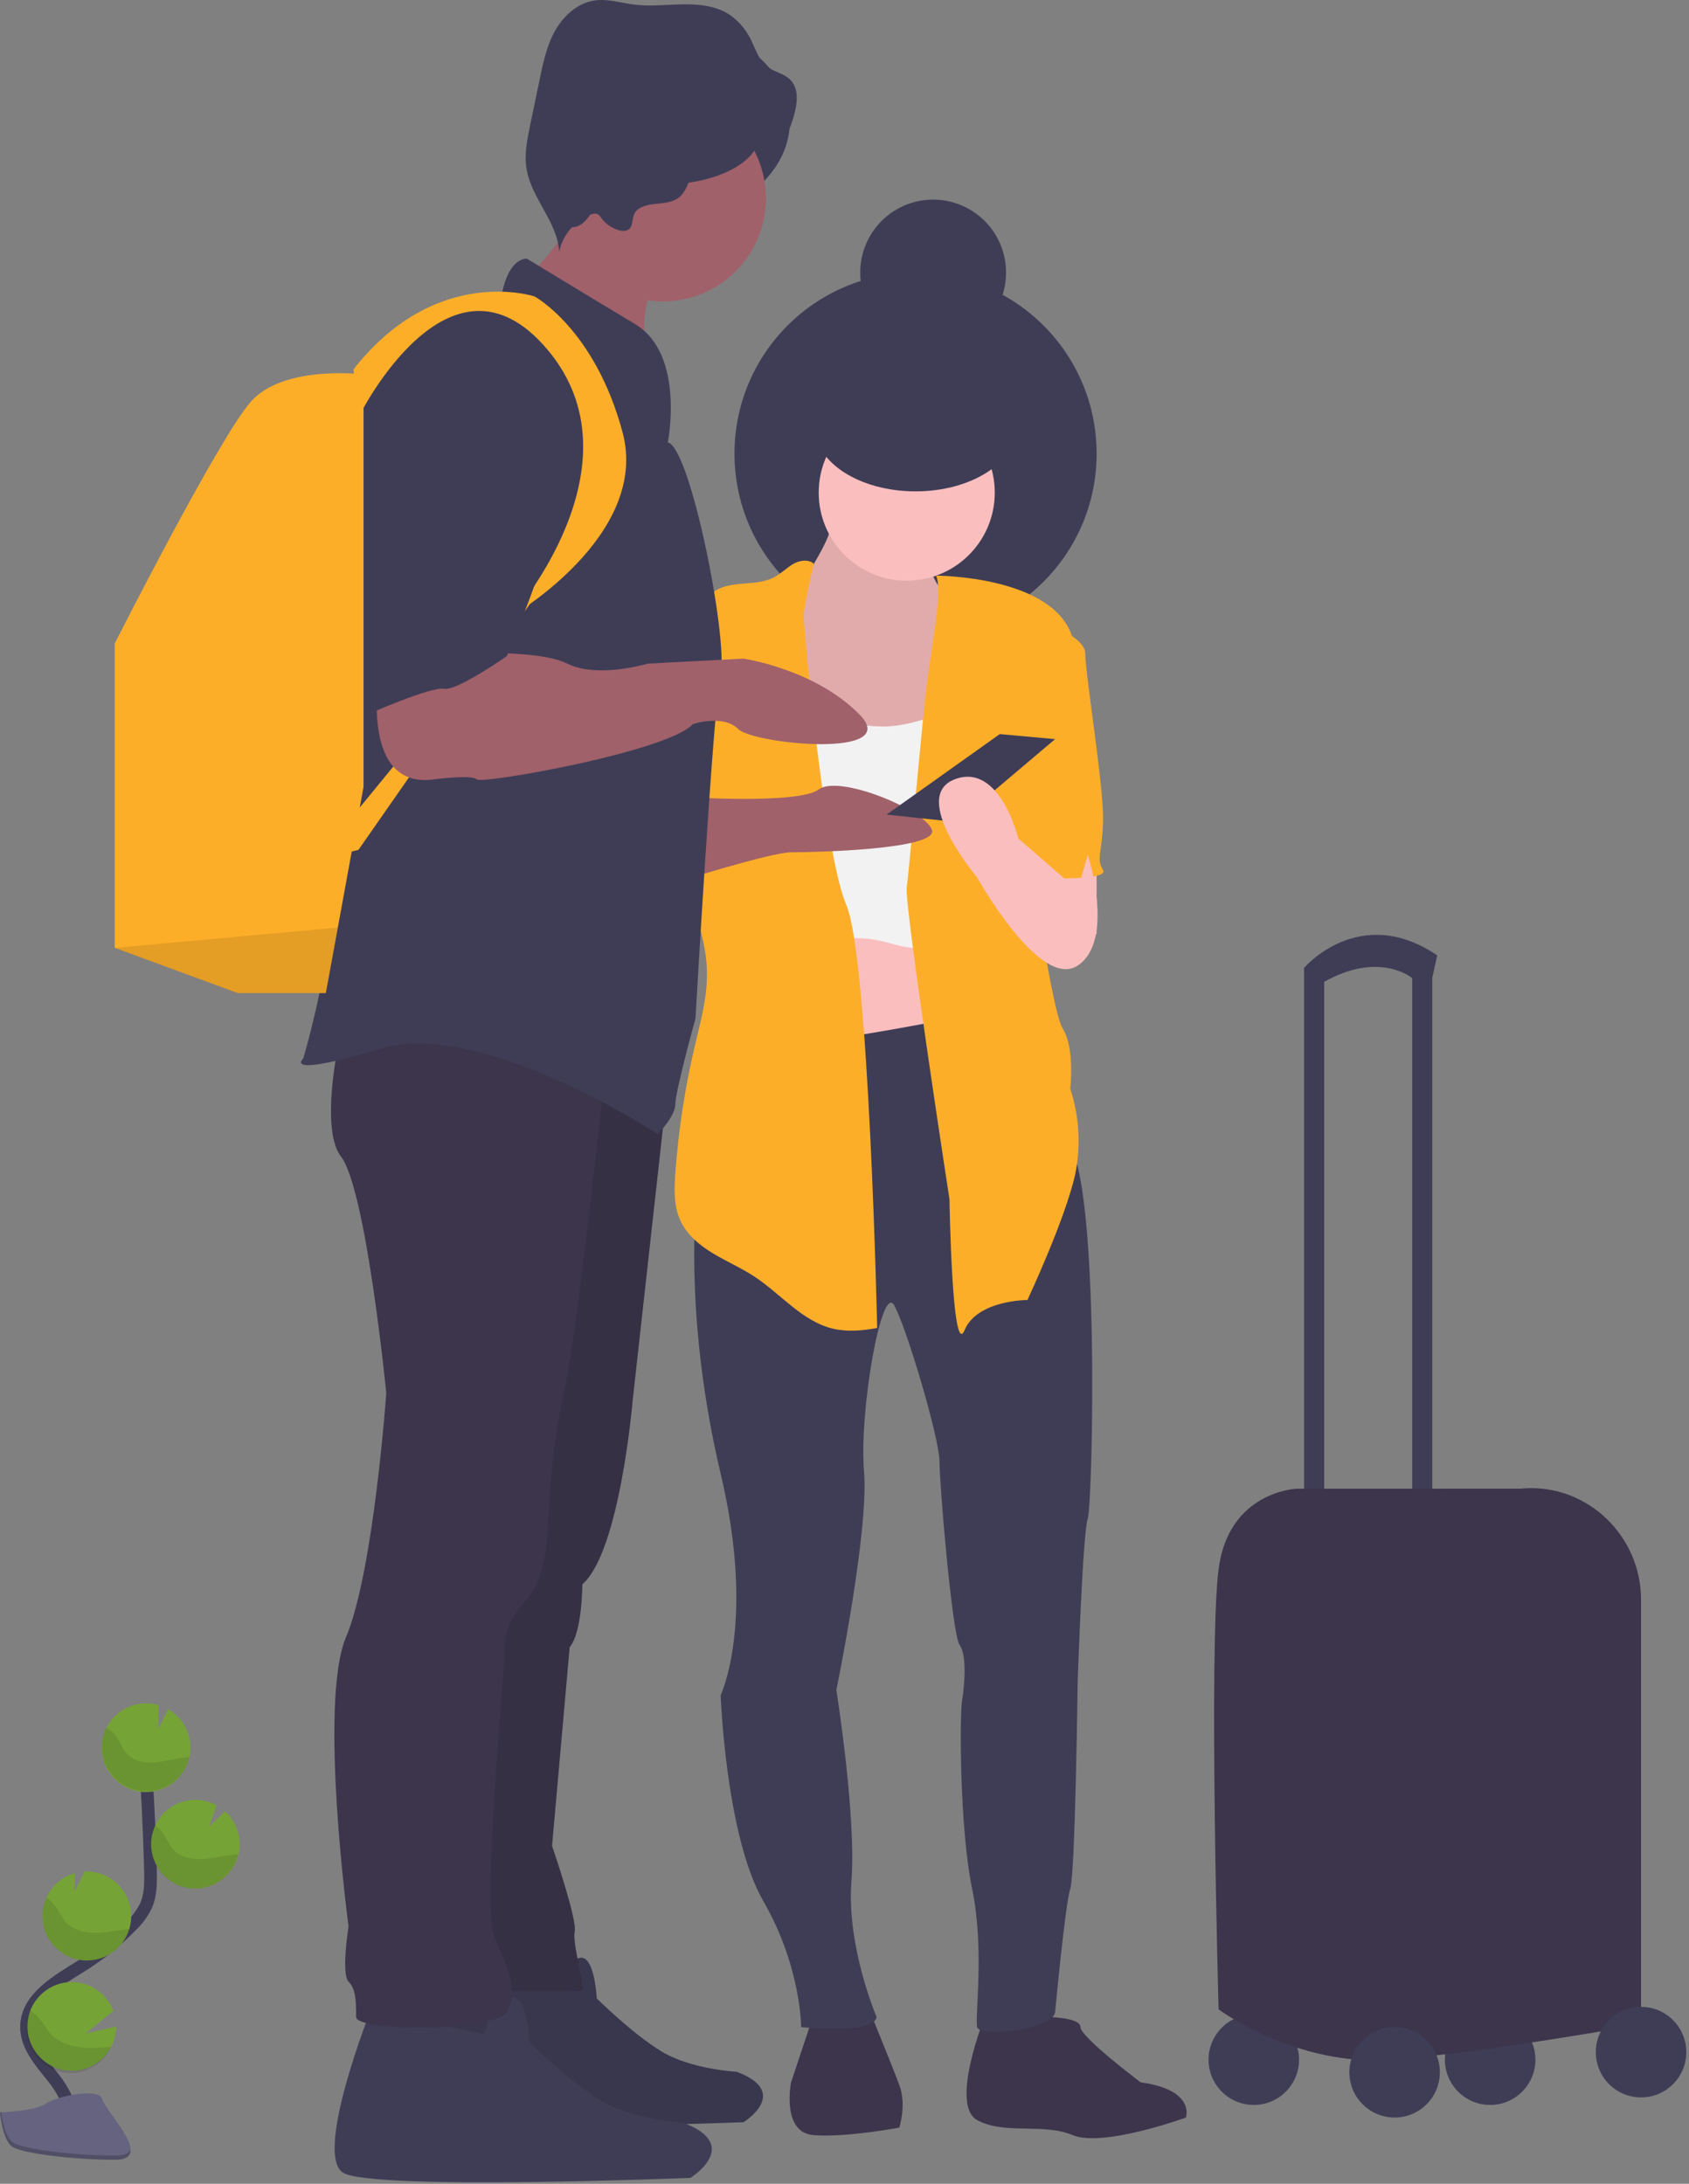
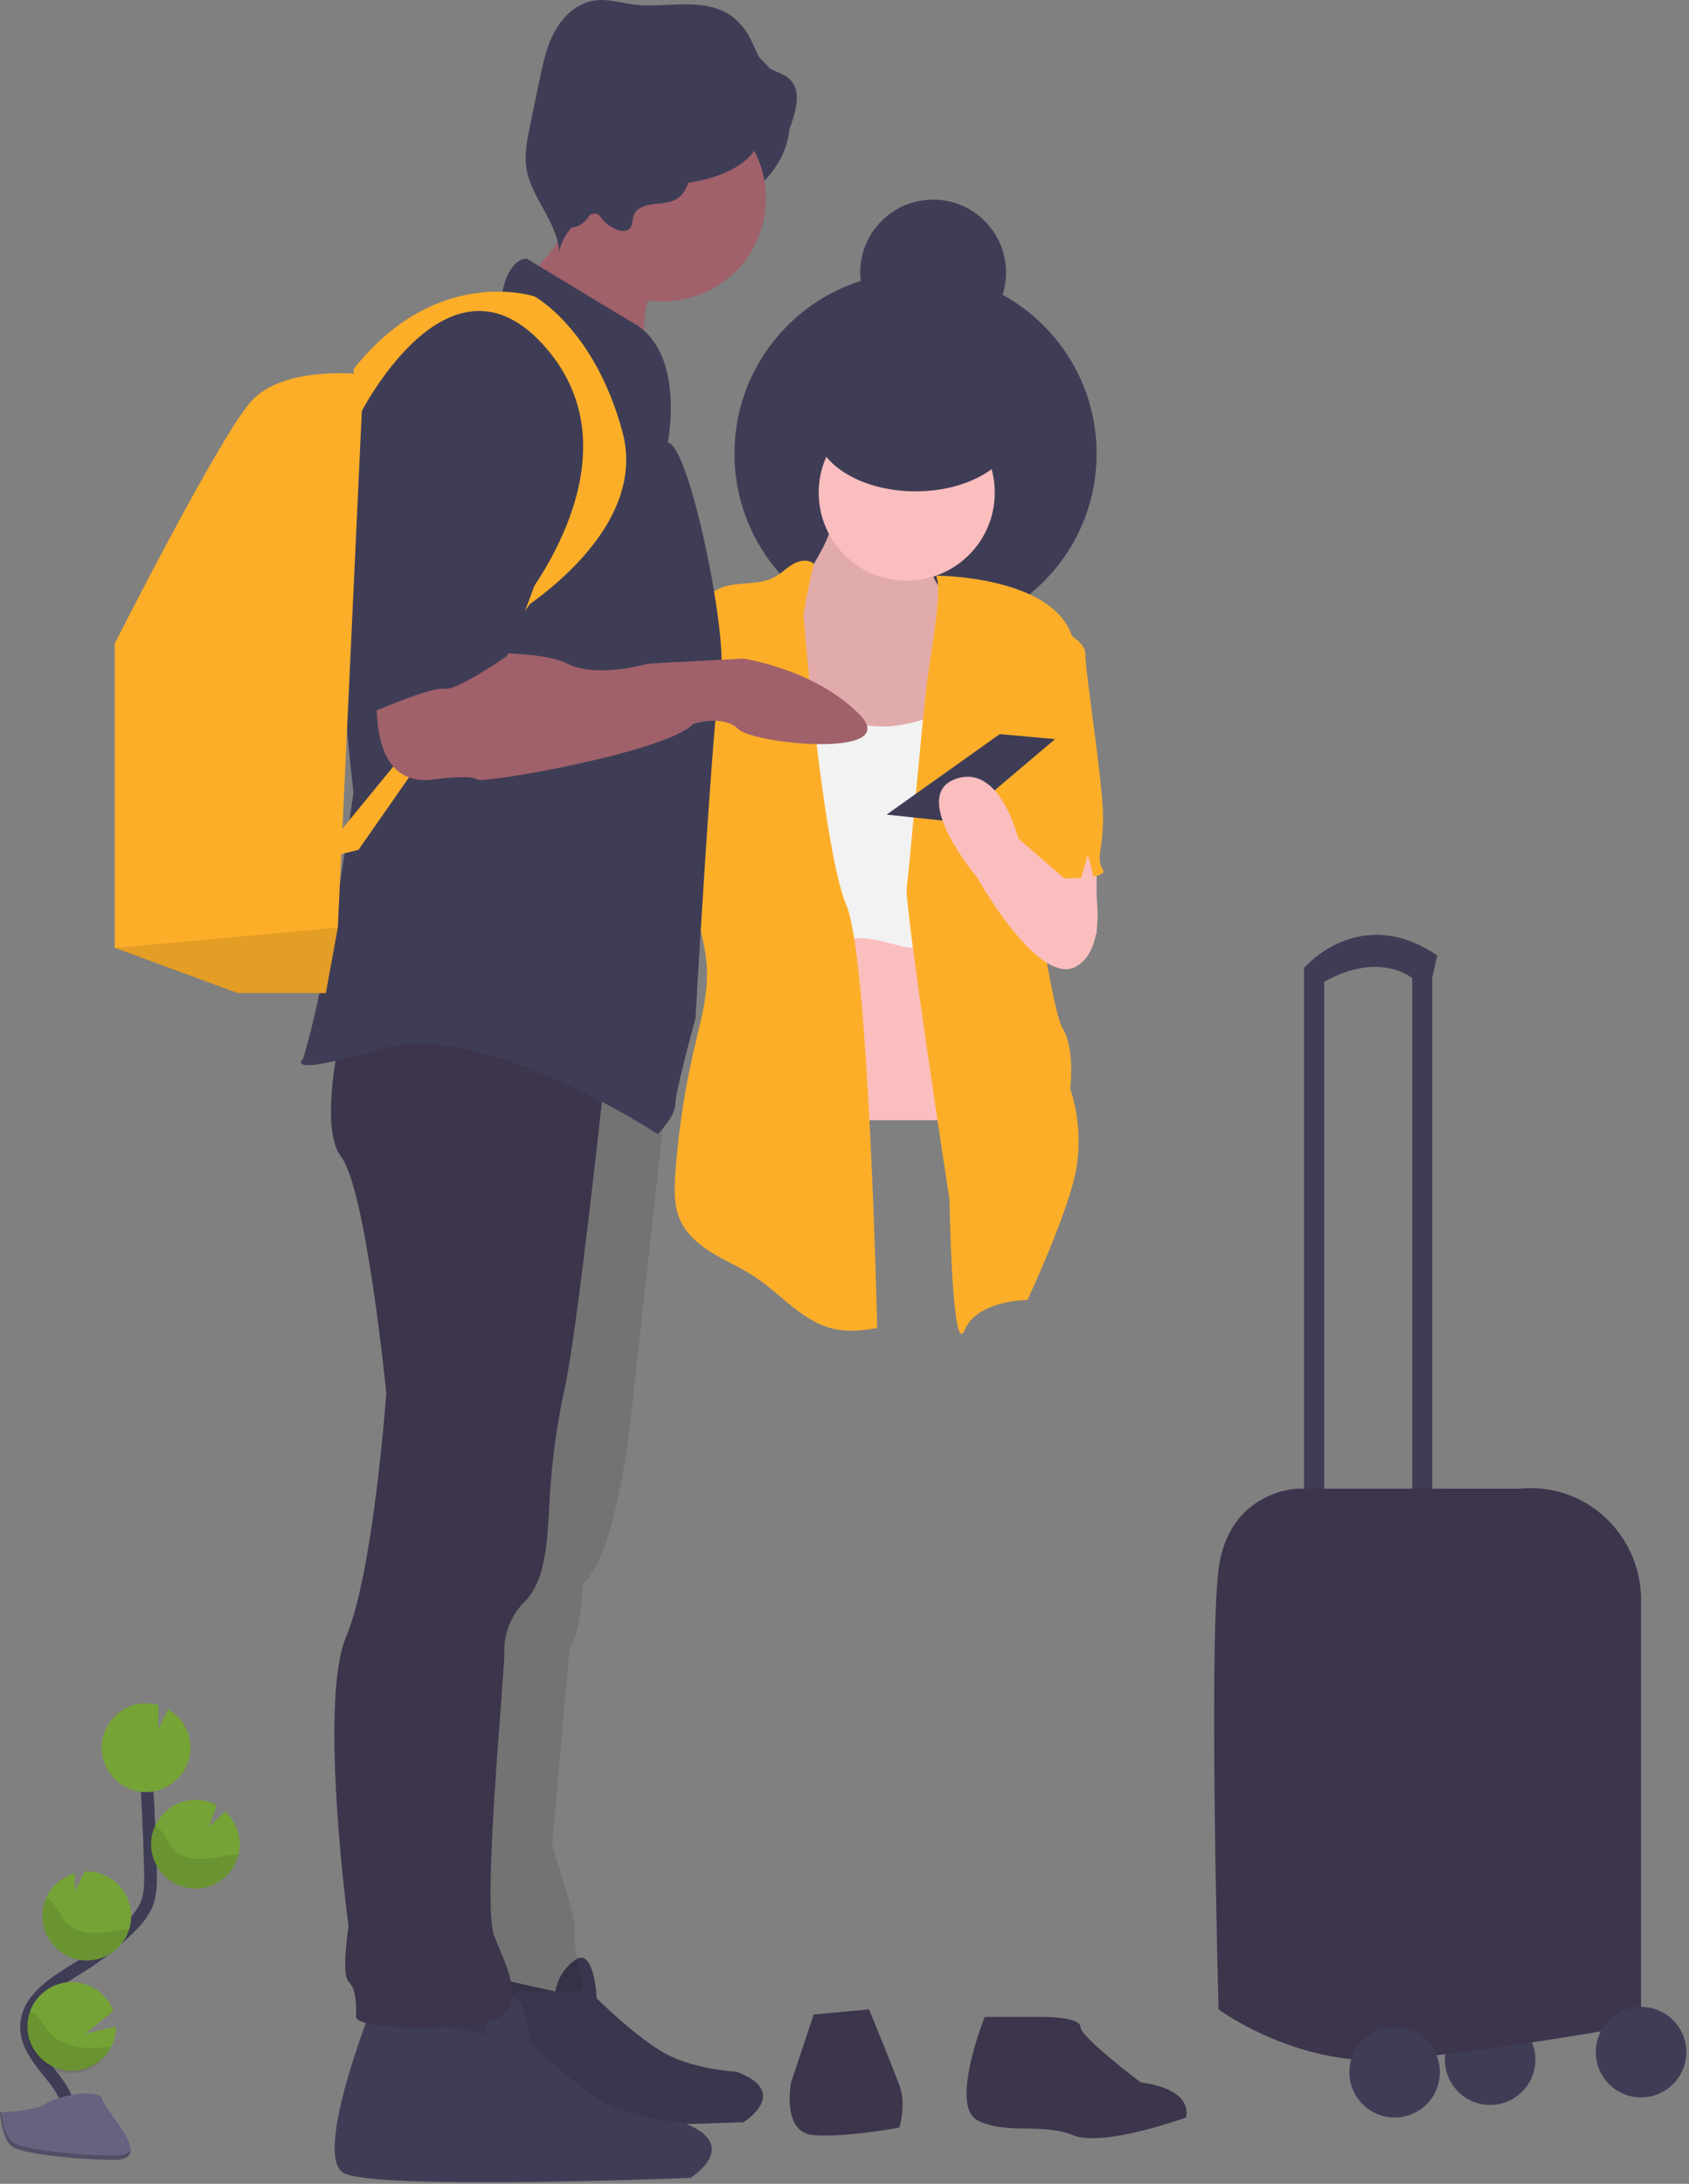
<svg xmlns="http://www.w3.org/2000/svg" width="100%" height="100%" viewBox="0 0 533 689" version="1.1" xml:space="preserve" style="fill-rule:evenodd;clip-rule:evenodd;stroke-miterlimit:10;">
  <rect x="0" y="0" width="533" height="689" fill="#808080" stroke="none" />
  <ellipse cx="209.56" cy="38.37" rx="39.68" ry="30.95" style="fill:rgb(63,61,86);" />
  <circle cx="288.92" cy="143.12" r="57.14" style="fill:rgb(63,61,86);" />
  <circle cx="470.25" cy="649.84" r="14.28" style="fill:rgb(63,61,86);" />
-   <circle cx="395.66" cy="649.84" r="14.28" style="fill:rgb(63,61,86);" />
  <rect x="411.53" y="305.42" width="6.35" height="175.39" style="fill:rgb(63,61,86);" />
  <rect x="445.65" y="305.42" width="6.35" height="175.39" style="fill:rgb(63,61,86);" />
  <g transform="matrix(1,0,0,1,-333.92,-105.74)">
    <path d="M747,415.92L745.41,411.16C745.41,411.16 762.87,390.53 787.47,407.16L785.88,414.31L779.53,414.31C779.53,414.31 769.22,405.66 751.76,415.54L747,415.92Z" style="fill:rgb(63,61,86);fill-rule:nonzero;" />
  </g>
  <rect x="249.24" y="280.42" width="57.14" height="73.01" style="fill:rgb(251,190,190);" />
  <rect x="328.6" y="259.78" width="17.46" height="34.92" style="fill:rgb(251,190,190);" />
  <g transform="matrix(1,0,0,1,-333.92,-105.74)">
    <path d="M590.7,741.3L583.56,762.73C583.56,762.73 580.38,778.6 590.7,779.39C601.02,780.18 617.7,777.01 617.7,777.01C617.7,777.01 620.08,769.87 617.7,763.52C615.32,757.17 608.18,739.71 608.18,739.71L590.7,741.3Z" style="fill:rgb(60,53,76);fill-rule:nonzero;" />
  </g>
  <g transform="matrix(1,0,0,1,-333.92,-105.74)">
    <path d="M644.66,742.09C644.66,742.09 633.55,769.87 642.28,774.63C651.01,779.39 662.92,775.42 672.44,779.39C681.96,783.36 708.15,773.84 708.15,773.84C708.15,773.84 711.33,765.11 693.87,762.73C693.87,762.73 674.87,748.44 674.87,745.27C674.87,742.1 663.76,742.09 663.76,742.09L644.66,742.09Z" style="fill:rgb(60,53,76);fill-rule:nonzero;" />
  </g>
  <g transform="matrix(1,0,0,1,-333.92,-105.74)">
-     <path d="M642.28,425.45C642.28,425.45 577.21,438.94 569.28,434.97C561.35,431 553.41,488.97 553.41,488.97C553.41,488.97 550.23,523.89 561.34,570.71C572.45,617.53 561.34,640.55 561.34,640.55C561.34,640.55 562.93,684.99 574.84,705.63C586.75,726.27 586.74,745.31 586.74,745.31C586.74,745.31 609.74,747.69 610.55,742.13C610.55,742.13 601.02,719.91 602.61,699.28C604.2,678.65 597.85,638.96 597.85,638.96C597.85,638.96 608.17,588.96 606.58,569.96C604.99,550.96 612.14,510.44 616.1,517.58C620.06,524.72 630.39,559.64 630.39,566.79C630.39,573.94 634.39,621.54 636.74,624.72C639.09,627.9 638.32,637.42 637.53,642.18C636.74,646.94 636.74,682.65 640.7,701.7C644.66,720.75 641.5,742.17 642.29,745.35C643.08,748.53 666.1,746.14 666.89,740.58C666.89,740.58 670.07,706.46 671.66,701.7C673.25,696.94 674,636.54 674,636.54C674,636.54 675.58,589.72 677.17,584.96C678.76,580.2 681.17,477.82 670.82,465.96C660.47,454.1 664.47,423.9 664.47,423.9L642.28,425.45Z" style="fill:rgb(63,61,86);fill-rule:nonzero;" />
-   </g>
+     </g>
  <g transform="matrix(1,0,0,1,-333.92,-105.74)">
    <path d="M588.79,287.2C585.85,292.74 582.89,298.33 581.05,304.34C579.21,310.35 578.57,316.86 580.3,322.9C581.538,326.673 583.259,330.269 585.42,333.6C587.139,336.783 589.319,339.695 591.89,342.24C597.89,347.72 606.61,348.82 614.71,349.68C616.099,349.912 617.519,349.888 618.9,349.61C620.007,349.288 621.031,348.729 621.9,347.97C625.45,344.97 627.06,340.39 628.36,335.97C631.452,325.458 633.666,314.708 634.98,303.83C635.285,302.11 635.285,300.35 634.98,298.63C634.28,295.63 631.88,293.3 630.14,290.72C628.056,287.637 626.865,284.037 626.7,280.32C626.63,278.51 626.7,276.51 625.56,275.13C624.802,274.379 623.881,273.811 622.87,273.47C618.14,271.47 613.42,269.47 608.68,267.55C605.82,266.37 600.68,263.23 597.68,265.55C595.11,267.55 596.35,272.19 595.25,274.97C593.56,279.19 590.91,283.2 588.79,287.2Z" style="fill:rgb(251,190,190);fill-rule:nonzero;" />
  </g>
  <g transform="matrix(1,0,0,1,-333.92,-105.74)">
    <path d="M588.79,287.2C585.85,292.74 582.89,298.33 581.05,304.34C579.21,310.35 578.57,316.86 580.3,322.9C581.538,326.673 583.259,330.269 585.42,333.6C587.139,336.783 589.319,339.695 591.89,342.24C597.89,347.72 606.61,348.82 614.71,349.68C616.099,349.912 617.519,349.888 618.9,349.61C620.007,349.288 621.031,348.729 621.9,347.97C625.45,344.97 627.06,340.39 628.36,335.97C631.452,325.458 633.666,314.708 634.98,303.83C635.285,302.11 635.285,300.35 634.98,298.63C634.28,295.63 631.88,293.3 630.14,290.72C628.056,287.637 626.865,284.037 626.7,280.32C626.63,278.51 626.7,276.51 625.56,275.13C624.802,274.379 623.881,273.811 622.87,273.47C618.14,271.47 613.42,269.47 608.68,267.55C605.82,266.37 600.68,263.23 597.68,265.55C595.11,267.55 596.35,272.19 595.25,274.97C593.56,279.19 590.91,283.2 588.79,287.2Z" style="fill-opacity:0.1;fill-rule:nonzero;" />
  </g>
  <circle cx="286.14" cy="155.43" r="27.78" style="fill:rgb(251,190,190);" />
  <g transform="matrix(1,0,0,1,-333.92,-105.74)">
    <path d="M629.81,331.23C624.55,333.12 619.12,334.75 613.53,334.95C609.342,334.992 605.164,334.546 601.08,333.62C592.641,331.942 584.354,329.577 576.3,326.55C574.58,329.94 574.12,333.81 573.97,337.61C573.54,349.1 575.83,360.5 576.71,371.97C577.82,386.55 576.71,401.45 580.46,415.57C580.676,413.171 581.611,410.891 583.14,409.03C584.415,407.656 585.938,406.537 587.63,405.73C595.196,401.819 603.916,400.733 612.21,402.67C617.02,403.81 622.13,405.94 626.69,404.03C629.41,402.88 631.38,400.46 632.89,397.92C635.454,393.337 637.283,388.38 638.31,383.23C641.31,369.99 641.71,356.3 642.07,342.72C642.17,339.09 643.73,328.3 640.72,325.64C638.61,323.79 637.99,326.43 636.47,327.81C634.493,329.371 632.231,330.533 629.81,331.23Z" style="fill:rgb(242,242,242);fill-rule:nonzero;" />
  </g>
  <g transform="matrix(1,0,0,1,-333.92,-105.74)">
    <path d="M590.71,283.54C588.86,282.09 586.12,282.54 584.08,283.77C582.04,285 580.39,286.7 578.32,287.82C572.58,290.93 564.87,288.65 559.42,292.27C554.3,295.68 553.42,302.7 553.02,308.84C552.02,324.44 551.16,340.15 547.41,355.33C546.41,359.33 545.21,363.43 545.59,367.55C545.889,369.904 546.446,372.218 547.25,374.45L552.17,389.82C554.45,396.96 556.76,404.21 557,411.7C557.24,419.19 555.48,426.31 553.73,433.46C550.271,447.546 548.02,461.901 547,476.37C546.69,481.16 546.56,486.16 548.5,490.55C550.5,495.14 554.56,498.55 558.84,501.14C563.12,503.73 567.77,505.73 571.96,508.48C580.37,514.01 587.12,522.72 596.96,524.99C601.47,525.99 606.19,525.59 610.73,524.71C610.73,524.71 608.16,407.99 601.01,391.32C593.86,374.65 587.52,302.44 587.52,300.06C587.52,297.68 590.71,283.54 590.71,283.54Z" style="fill:rgb(253,174,41);fill-rule:nonzero;" />
  </g>
  <g transform="matrix(1,0,0,1,-333.92,-105.74)">
    <path d="M629.33,287.36C629.33,287.36 666.88,287.36 672.44,307.2C678,327.04 656.57,359.58 656.57,359.58C656.57,359.58 665.3,423.86 669.26,430.21C673.22,436.56 671.65,449.21 671.65,449.21C674.525,457.917 675.07,467.227 673.23,476.21C670.06,490.49 658.15,515.89 658.15,515.89C658.15,515.89 642.28,515.89 638.31,525.41C634.34,534.93 633.55,484.14 633.55,484.14C633.55,484.14 619.27,391.29 620.06,385.74C620.85,380.19 624.82,334.15 626.41,321.45C628,308.75 631.46,292.12 629.33,287.36Z" style="fill:rgb(253,174,41);fill-rule:nonzero;" />
  </g>
  <g transform="matrix(1,0,0,1,-333.92,-105.74)">
    <path d="M658.15,300.06C658.15,300.06 676.41,305.61 676.41,311.96C676.41,318.31 682,352.43 682,363.54C682,374.65 679.62,376.24 682,380.21C684.38,384.18 656.61,382.59 656.61,382.59L651.56,337.36L658.15,300.06Z" style="fill:rgb(253,174,41);fill-rule:nonzero;" />
  </g>
  <g transform="matrix(1,0,0,1,-333.92,-105.74)">
-     <path d="M550.22,357.2C550.22,357.2 585.94,359.58 592.29,354.81C598.64,350.04 625.62,361.16 628,367.51C630.38,373.86 589.9,374.65 583.56,374.65C577.22,374.65 547.05,384.18 547.05,384.18L550.22,357.2Z" style="fill:rgb(160,97,106);fill-rule:nonzero;" />
-   </g>
+     </g>
  <g transform="matrix(1,0,0,1,-333.92,-105.74)">
    <path d="M476.69,726.87C476.69,726.87 460.04,768.87 468.69,773.87C477.34,778.87 568.55,775.31 568.55,775.31C568.55,775.31 583.74,765.91 566.38,759.39C566.38,759.39 551.9,758.67 542.5,752.88C533.1,747.09 522.23,736.24 522.23,736.24C522.23,736.24 521.51,720.32 515.72,723.94C512.22,726.246 509.853,729.928 509.21,734.07L476.69,726.87Z" style="fill:rgb(63,61,86);fill-rule:nonzero;" />
  </g>
  <g transform="matrix(1,0,0,1,-333.92,-105.74)">
    <path d="M476.69,726.87C476.69,726.87 460.04,768.87 468.69,773.87C477.34,778.87 568.55,775.31 568.55,775.31C568.55,775.31 583.74,765.91 566.38,759.39C566.38,759.39 551.9,758.67 542.5,752.88C533.1,747.09 522.23,736.24 522.23,736.24C522.23,736.24 521.51,720.32 515.72,723.94C512.22,726.246 509.853,729.928 509.21,734.07L476.69,726.87Z" style="fill-opacity:0.1;fill-rule:nonzero;" />
  </g>
  <g transform="matrix(1,0,0,1,-333.92,-105.74)">
    <path d="M451,739.71C451,739.71 432.75,785.71 442.27,791.29C451.79,796.87 551.79,792.88 551.79,792.88C551.79,792.88 568.46,782.57 549.41,775.42C549.41,775.42 533.54,774.63 523.22,768.28C512.9,761.93 501,750 501,750C501,750 500.21,732.54 493.86,736.51C490.019,739.037 487.423,743.077 486.72,747.62L451,739.71Z" style="fill:rgb(63,61,86);fill-rule:nonzero;" />
  </g>
  <g transform="matrix(1,0,0,1,-333.92,-105.74)">
-     <path d="M544.67,447.67L533.56,547.67C533.56,547.67 529.56,595.29 517.69,605.6C517.69,605.6 517.69,620.68 513.69,625.44L508.13,688.14C508.13,688.14 516.07,711.14 515.28,715.14C514.49,719.14 518.45,731.8 517.66,733.39C516.87,734.98 479.56,733.39 479.56,733.39L487.5,605.62L512.1,427.86L544.67,447.67Z" style="fill:rgb(60,53,76);fill-rule:nonzero;" />
-   </g>
+     </g>
  <g transform="matrix(1,0,0,1,-333.92,-105.74)">
    <path d="M544.67,447.67L533.56,547.67C533.56,547.67 529.56,595.29 517.69,605.6C517.69,605.6 517.69,620.68 513.69,625.44L508.13,688.14C508.13,688.14 516.07,711.14 515.28,715.14C514.49,719.14 518.45,731.8 517.66,733.39C516.87,734.98 479.56,733.39 479.56,733.39L487.5,605.62L512.1,427.86L544.67,447.67Z" style="fill-opacity:0.1;fill-rule:nonzero;" />
  </g>
  <g transform="matrix(1,0,0,1,-333.92,-105.74)">
    <path d="M524.83,444.49C524.83,444.49 516.1,526.23 512.13,543.69C509.634,555.188 508.043,566.864 507.37,578.61C506.697,590.356 506.58,604.01 499.43,611.15C495.215,615.325 492.917,621.069 493.09,627C493.263,632.931 485.94,707.15 489.91,716.68C493.88,726.21 497.85,734.14 493.91,740.48C489.97,746.82 446.29,746.83 446.29,742.07C446.29,737.31 446.29,733.34 443.91,730.96C441.53,728.58 443.91,713.5 443.91,713.5C443.91,713.5 434.39,642.87 443.12,622.24C451.85,601.61 455.82,545.24 455.82,545.24C455.82,545.24 449.47,480.96 441.53,470.64C433.59,460.32 443.12,423.82 443.12,423.82L524.83,444.49Z" style="fill:rgb(60,53,76);fill-rule:nonzero;" />
  </g>
  <g transform="matrix(1,0,0,1,-333.92,-105.74)">
    <path d="M502.49,190.65C503.41,192.75 505.62,193.92 507.63,195.03C519.28,201.45 529.03,210.76 538.63,219.96C536.234,211.833 536.747,203.12 540.08,195.33C541.22,192.68 542.73,189.82 541.91,187.05C541.3,185.05 539.57,183.53 537.91,182.23C533.99,179.198 529.893,176.404 525.64,173.86C522.64,172.08 516.56,167.35 513.15,167.86C512.97,172.47 512.88,176.59 510.86,180.86C510.36,181.92 502.84,191.45 502.49,190.65Z" style="fill:rgb(160,97,106);fill-rule:nonzero;" />
  </g>
  <circle cx="209.16" cy="62.57" r="32.54" style="fill:rgb(160,97,106);" />
  <g transform="matrix(1,0,0,1,-333.92,-105.74)">
    <path d="M544.67,245.3C544.67,245.3 550.22,217.52 534.35,208C518.48,198.48 500.23,187.37 500.23,187.37C500.23,187.37 494.67,186.57 492.29,198.48C492.29,198.48 447.06,207.21 442.29,250.06C437.52,292.91 445.47,355.61 445.47,355.61C445.47,355.61 438.33,410.37 429.6,439.73C429.6,439.73 422.45,446.08 454.2,436.56C485.95,427.04 541.49,463.56 541.49,463.56C541.49,463.56 547.05,458 547.05,454.03C547.05,450.06 553.4,427.03 553.4,427.03C553.4,427.03 558.95,329.42 561.33,318.31C563.71,307.2 551.81,246.89 544.67,245.3Z" style="fill:rgb(63,61,86);fill-rule:nonzero;" />
  </g>
  <g transform="matrix(1,0,0,1,-333.92,-105.74)">
    <path d="M495.47,300.06C495.47,300.06 539.11,274.66 530.38,242.12C521.65,209.58 502.61,199.27 502.61,199.27C502.61,199.27 471.66,188.95 445.47,222.27L447.06,237.35C447.06,237.35 475.63,179.42 506.58,215.92C537.53,252.42 495.47,300.06 495.47,300.06Z" style="fill:rgb(253,174,41);fill-rule:nonzero;" />
  </g>
  <g transform="matrix(1,0,0,1,-333.92,-105.74)">
-     <path d="M448.64,223.87L448.64,354L440.53,398.39L436.74,419.08L409,419.08L370.12,404.79L370.12,308.79C370.12,308.79 402.65,244.5 412.97,232.6C423.29,220.7 448.64,223.87 448.64,223.87Z" style="fill:rgb(253,174,41);fill-rule:nonzero;" />
+     <path d="M448.64,223.87L440.53,398.39L436.74,419.08L409,419.08L370.12,404.79L370.12,308.79C370.12,308.79 402.65,244.5 412.97,232.6C423.29,220.7 448.64,223.87 448.64,223.87Z" style="fill:rgb(253,174,41);fill-rule:nonzero;" />
  </g>
  <path d="M106.6,292.66L102.82,313.35L75.04,313.35L36.16,299.07L106.6,292.66Z" style="fill-opacity:0.1;fill-rule:nonzero;" />
  <path d="M105.2,264.94L173.45,181.61L113.13,268.12L106.78,269.7L105.2,264.94Z" style="fill:rgb(253,174,41);fill-rule:nonzero;" />
  <g transform="matrix(1,0,0,1,-333.92,-105.74)">
    <path d="M535.41,171.67C537.26,170.42 539.58,170.19 541.8,169.97C544.02,169.75 546.34,169.45 548.11,168.09C551.18,165.73 551.41,161.17 553.66,158.02C556.91,153.45 563.4,152.9 569.01,153.12C572.44,153.26 576.13,153.47 579.01,151.62C581.89,149.77 583.31,146.12 584.31,142.75C585.5,138.75 586.26,133.87 583.31,130.91C581.31,128.85 578.07,128.44 575.81,126.63C573.55,124.82 572.5,121.71 571.23,119C569.78,115.69 567.487,112.817 564.58,110.67C560.32,107.67 554.88,107.05 549.69,107.1C544.5,107.15 539.29,107.84 534.14,107.2C529.92,106.68 525.71,105.28 521.51,105.9C516.15,106.69 511.72,110.74 509.07,115.47C506.42,120.2 505.3,125.6 504.2,130.9L501.2,145.33C500.28,149.81 499.35,154.4 500.06,158.91C501.54,168.27 509.82,175.71 510.39,185.16C511.495,179.862 515.198,175.462 520.23,173.47C520.85,173.167 521.554,173.079 522.23,173.22C523.05,173.49 523.53,174.31 524.05,175C525.41,176.81 529.68,179.55 532.05,178.27C534.31,177.12 532.69,173.52 535.41,171.67Z" style="fill:rgb(63,61,86);fill-rule:nonzero;" />
  </g>
  <g transform="matrix(1,0,0,1,-333.92,-105.74)">
    <path d="M743.07,575.44C743.07,575.44 721.64,576.23 718.47,600.83C715.3,625.43 718.47,739.71 718.47,739.71C718.47,739.71 743.07,757.96 773.23,755.58C803.39,753.2 851.79,744.47 851.79,744.47L851.79,610.47C851.79,590.47 835.11,574.16 815.13,575.31C814.66,575.31 814.13,575.37 813.7,575.42L743.07,575.44Z" style="fill:rgb(60,53,76);fill-rule:nonzero;" />
  </g>
  <circle cx="440.1" cy="653.81" r="14.28" style="fill:rgb(63,61,86);" />
  <circle cx="517.87" cy="647.46" r="14.28" style="fill:rgb(63,61,86);" />
  <g transform="matrix(1,0,0,1,-333.92,-105.74)">
    <path d="M453.41,319.9C453.41,319.9 447.85,354.81 470.86,351.64C470.86,351.64 482.77,350.05 484.36,351.64C485.95,353.23 544.67,342.91 552.61,334.18C552.61,334.18 562.13,331.01 566.89,335.77C571.65,340.53 619.27,345.29 605,331C590.73,316.71 568.5,313.54 568.5,313.54L538.34,315.12C538.34,315.12 522.47,319.89 512.95,315.12C503.43,310.35 476.42,312 476.42,312L453.41,319.9Z" style="fill:rgb(160,97,106);fill-rule:nonzero;" />
  </g>
  <g transform="matrix(1,0,0,1,-333.92,-105.74)">
    <path d="M485.94,209.59C485.94,209.59 450.23,213.59 450.23,265.14L450.23,331C450.23,331 470.07,322.27 474.04,323.06C478.01,323.85 493.88,312.74 493.88,312.74C493.88,312.74 512.13,269.9 510.54,258C508.95,246.1 509.75,211.17 485.94,209.59Z" style="fill:rgb(63,61,86);fill-rule:nonzero;" />
  </g>
  <path d="M315.5,231.61L279.79,257.01L302.01,259.39L332.96,233.2L315.5,231.61Z" style="fill:rgb(63,61,86);fill-rule:nonzero;" />
  <g transform="matrix(1,0,0,1,-333.92,-105.74)">
    <path d="M677.2,375.45C677.2,375.45 685.93,402.45 674.03,410.37C662.13,418.29 642.28,382.59 642.28,382.59C642.28,382.59 620.85,357.2 635.14,351.64C649.43,346.08 655.26,370.29 655.26,370.29L674,386.56L677.2,375.45Z" style="fill:rgb(251,190,190);fill-rule:nonzero;" />
  </g>
  <ellipse cx="288.92" cy="134.79" rx="31.74" ry="20.24" style="fill:rgb(63,61,86);" />
  <circle cx="294.47" cy="85.99" r="23.01" style="fill:rgb(63,61,86);" />
  <ellipse cx="209.16" cy="42.34" rx="30.55" ry="15.87" style="fill:rgb(63,61,86);" />
  <ellipse cx="180.59" cy="45.11" rx="10.71" ry="26.59" style="fill:rgb(63,61,86);" />
  <g transform="matrix(1,0,0,1,-333.92,-105.74)">
    <path d="M355.09,778.54C358.09,773.03 354.69,766.28 350.81,761.36C346.93,756.44 342.19,751.36 342.29,745.07C342.44,736.07 351.99,730.76 359.62,725.99C365.283,722.45 370.506,718.251 375.18,713.48C377.141,711.648 378.76,709.481 379.96,707.08C381.54,703.56 381.5,699.56 381.4,695.7C381.067,682.86 380.43,670.033 379.49,657.22" style="fill:none;fill-rule:nonzero;stroke:rgb(63,61,86);stroke-width:4px;" />
  </g>
  <g transform="matrix(1,0,0,1,-333.92,-105.74)">
    <path d="M394,656.51C393.784,651.738 391.14,647.394 387,645.01L383.86,651.23L383.96,643.71C382.679,643.334 381.35,643.142 380.014,643.142C372.334,643.142 366.014,649.462 366.014,657.142C366.014,664.823 372.334,671.142 380.014,671.142C387.694,671.142 394.014,664.823 394.014,657.142C394.014,656.932 394.01,656.721 394,656.51Z" style="fill:rgb(118,163,54);fill-rule:nonzero;" />
  </g>
  <g transform="matrix(1,0,0,1,-333.92,-105.74)">
    <path d="M369,751.51C366.601,756.159 361.79,759.091 356.558,759.091C348.878,759.091 342.558,752.771 342.558,745.091C342.558,737.411 348.878,731.091 356.558,731.091C362.394,731.091 367.645,734.74 369.68,740.21L360.91,747.34L370.56,745.1C370.562,747.331 370.027,749.53 369,751.51Z" style="fill:rgb(118,163,54);fill-rule:nonzero;" />
  </g>
  <g transform="matrix(1,0,0,1,-333.92,-105.74)">
    <path d="M362,724.26C361.772,724.271 361.544,724.277 361.317,724.277C353.868,724.277 347.656,718.332 347.33,710.89C347.219,708.694 347.634,706.503 348.54,704.5C350.24,700.705 353.539,697.853 357.54,696.72L357.47,702.51L360.64,696.22C360.868,696.209 361.096,696.203 361.323,696.203C368.772,696.203 374.984,702.148 375.31,709.59C375.392,711.209 375.189,712.831 374.71,714.38C372.984,720.01 367.882,723.976 362,724.26Z" style="fill:rgb(118,163,54);fill-rule:nonzero;" />
  </g>
  <g transform="matrix(1,0,0,1,-333.92,-105.74)">
    <path d="M396.11,701.59C395.939,701.596 395.767,701.599 395.596,701.599C387.916,701.599 381.596,695.28 381.596,687.599C381.596,679.919 387.916,673.599 395.596,673.599C397.946,673.599 400.259,674.191 402.32,675.32L399.84,682.12L404.94,677.22C407.872,679.873 409.547,683.647 409.547,687.601C409.547,695.069 403.572,701.29 396.11,701.59Z" style="fill:rgb(118,163,54);fill-rule:nonzero;" />
  </g>
  <g transform="matrix(1,0,0,1,-333.92,-105.74)">
-     <path d="M392.11,660.25C388.88,660.61 385.72,661.62 382.47,661.82C379.22,662.02 375.65,661.24 373.6,658.71C372.49,657.35 371.93,655.63 371,654.15C370.113,652.768 368.901,651.625 367.47,650.82C366.555,652.717 366.079,654.797 366.079,656.903C366.079,664.583 372.399,670.903 380.079,670.903C386.542,670.903 392.206,666.428 393.7,660.14C393.17,660.16 392.64,660.2 392.11,660.25Z" style="fill-opacity:0.1;fill-rule:nonzero;" />
-   </g>
+     </g>
  <g transform="matrix(1,0,0,1,-333.92,-105.74)">
    <path d="M396.11,701.59C395.906,701.599 395.702,701.603 395.497,701.603C387.784,701.603 381.437,695.256 381.437,687.543C381.437,685.486 381.889,683.454 382.76,681.59C383.879,682.339 384.841,683.301 385.59,684.42C386.59,685.93 387.19,687.67 388.37,689.06C390.55,691.63 394.29,692.47 397.67,692.31C401.05,692.15 404.33,691.2 407.67,690.89C408.14,690.89 408.62,690.81 409.09,690.8C407.666,696.876 402.344,701.3 396.11,701.59Z" style="fill-opacity:0.1;fill-rule:nonzero;" />
  </g>
  <g transform="matrix(1,0,0,1,-333.92,-105.74)">
    <path d="M362,724.26C361.772,724.271 361.544,724.277 361.317,724.277C353.868,724.277 347.656,718.332 347.33,710.89C347.219,708.694 347.634,706.503 348.54,704.5C349.707,705.258 350.724,706.224 351.54,707.35C352.63,708.89 353.31,710.66 354.54,712.08C356.91,714.72 360.89,715.65 364.48,715.56C368.07,715.47 371.3,714.63 374.75,714.37C373.022,720.017 367.899,723.991 362,724.26Z" style="fill-opacity:0.1;fill-rule:nonzero;" />
  </g>
  <g transform="matrix(1,0,0,1,-333.92,-105.74)">
    <path d="M369,751.51C366.747,756.543 361.724,759.798 356.21,759.798C348.523,759.798 342.197,753.472 342.197,745.785C342.197,743.812 342.614,741.861 343.42,740.06C344.574,740.819 345.612,741.742 346.5,742.8C347.83,744.43 348.71,746.27 350.25,747.8C353.12,750.62 357.75,751.8 361.88,751.89C364.259,751.9 366.636,751.773 369,751.51Z" style="fill-opacity:0.1;fill-rule:nonzero;" />
  </g>
  <g transform="matrix(1,0,0,1,-333.92,-105.74)">
    <path d="M333.92,772.2C333.92,772.2 345,771.86 348.34,769.48C351.68,767.1 365.34,764.26 366.21,768.08C367.08,771.9 382.85,787.08 370.35,787.14C357.85,787.2 341.29,785.19 337.96,783.14C334.63,781.09 333.92,772.2 333.92,772.2Z" style="fill:rgb(101,99,128);fill-rule:nonzero;" />
  </g>
  <g transform="matrix(1,0,0,1,-333.92,-105.74)">
    <path d="M370.57,785.81C358.06,785.91 341.51,783.86 338.18,781.81C335.64,780.27 334.63,774.72 334.29,772.16L333.92,772.16C333.92,772.16 334.62,781.09 337.92,783.16C341.22,785.23 357.8,787.24 370.31,787.16C373.92,787.16 375.16,785.85 375.1,783.94C374.63,785.07 373.26,785.79 370.57,785.81Z" style="fill-opacity:0.2;fill-rule:nonzero;" />
  </g>
</svg>